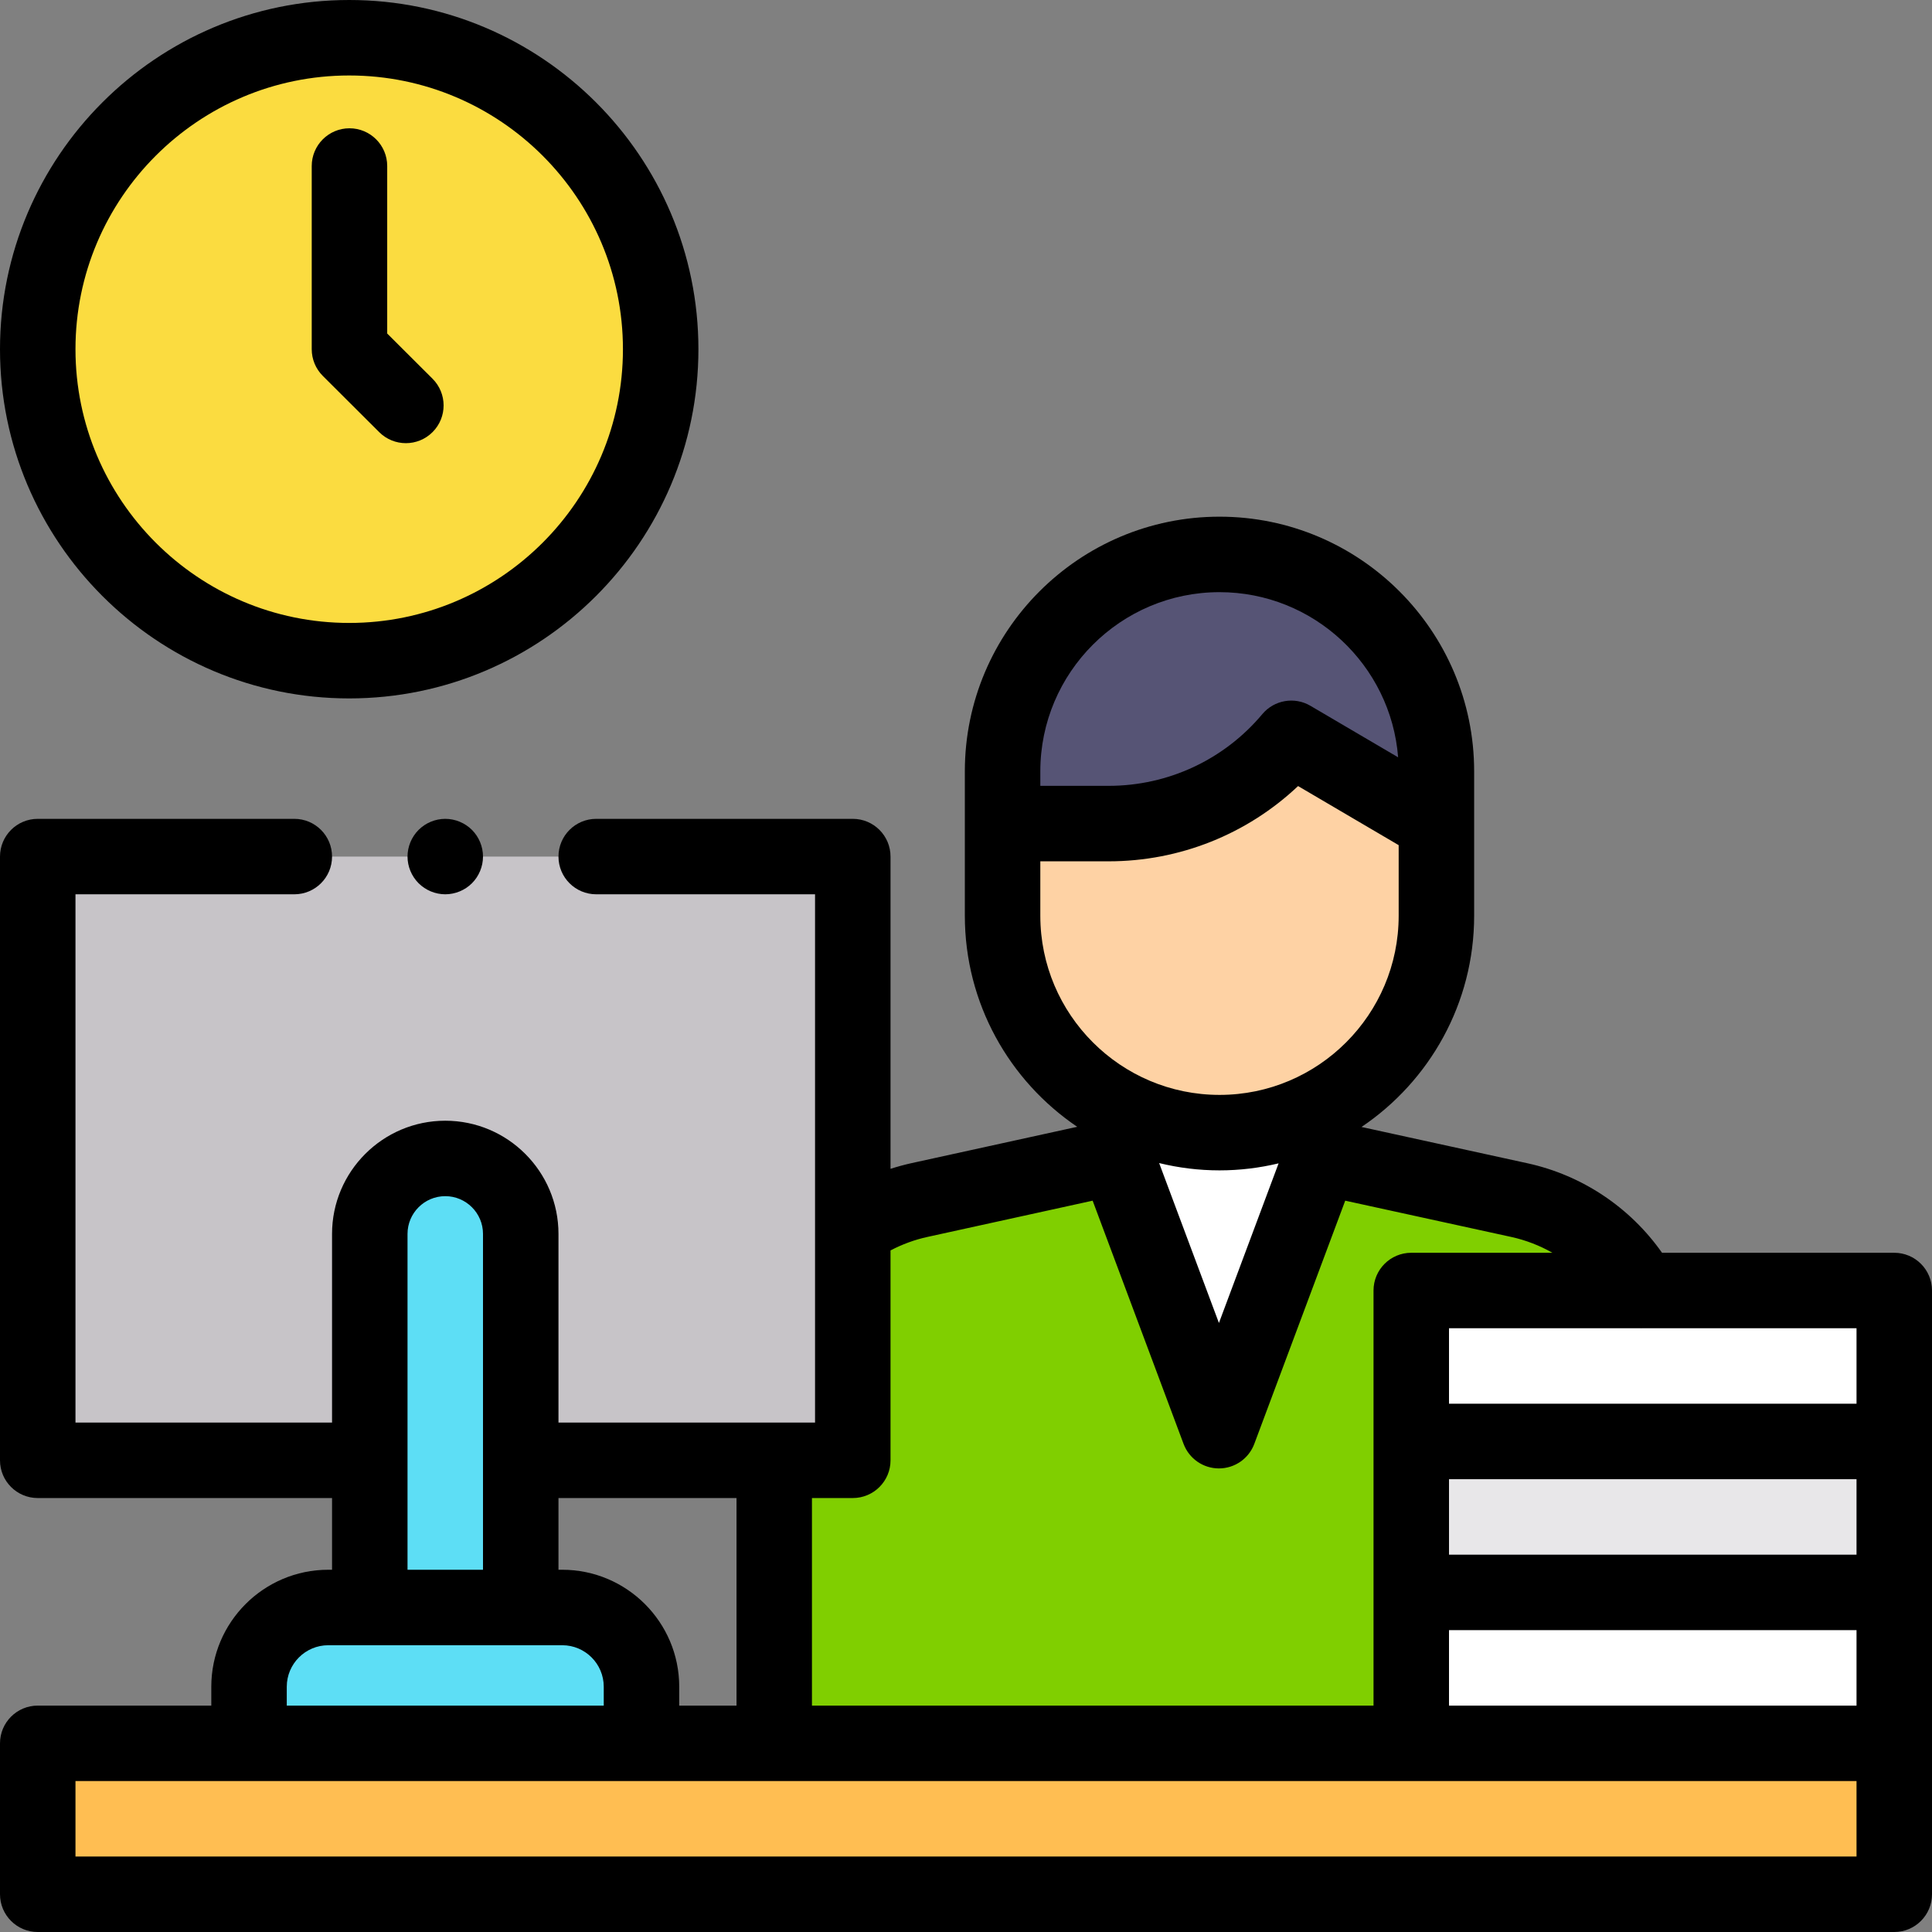
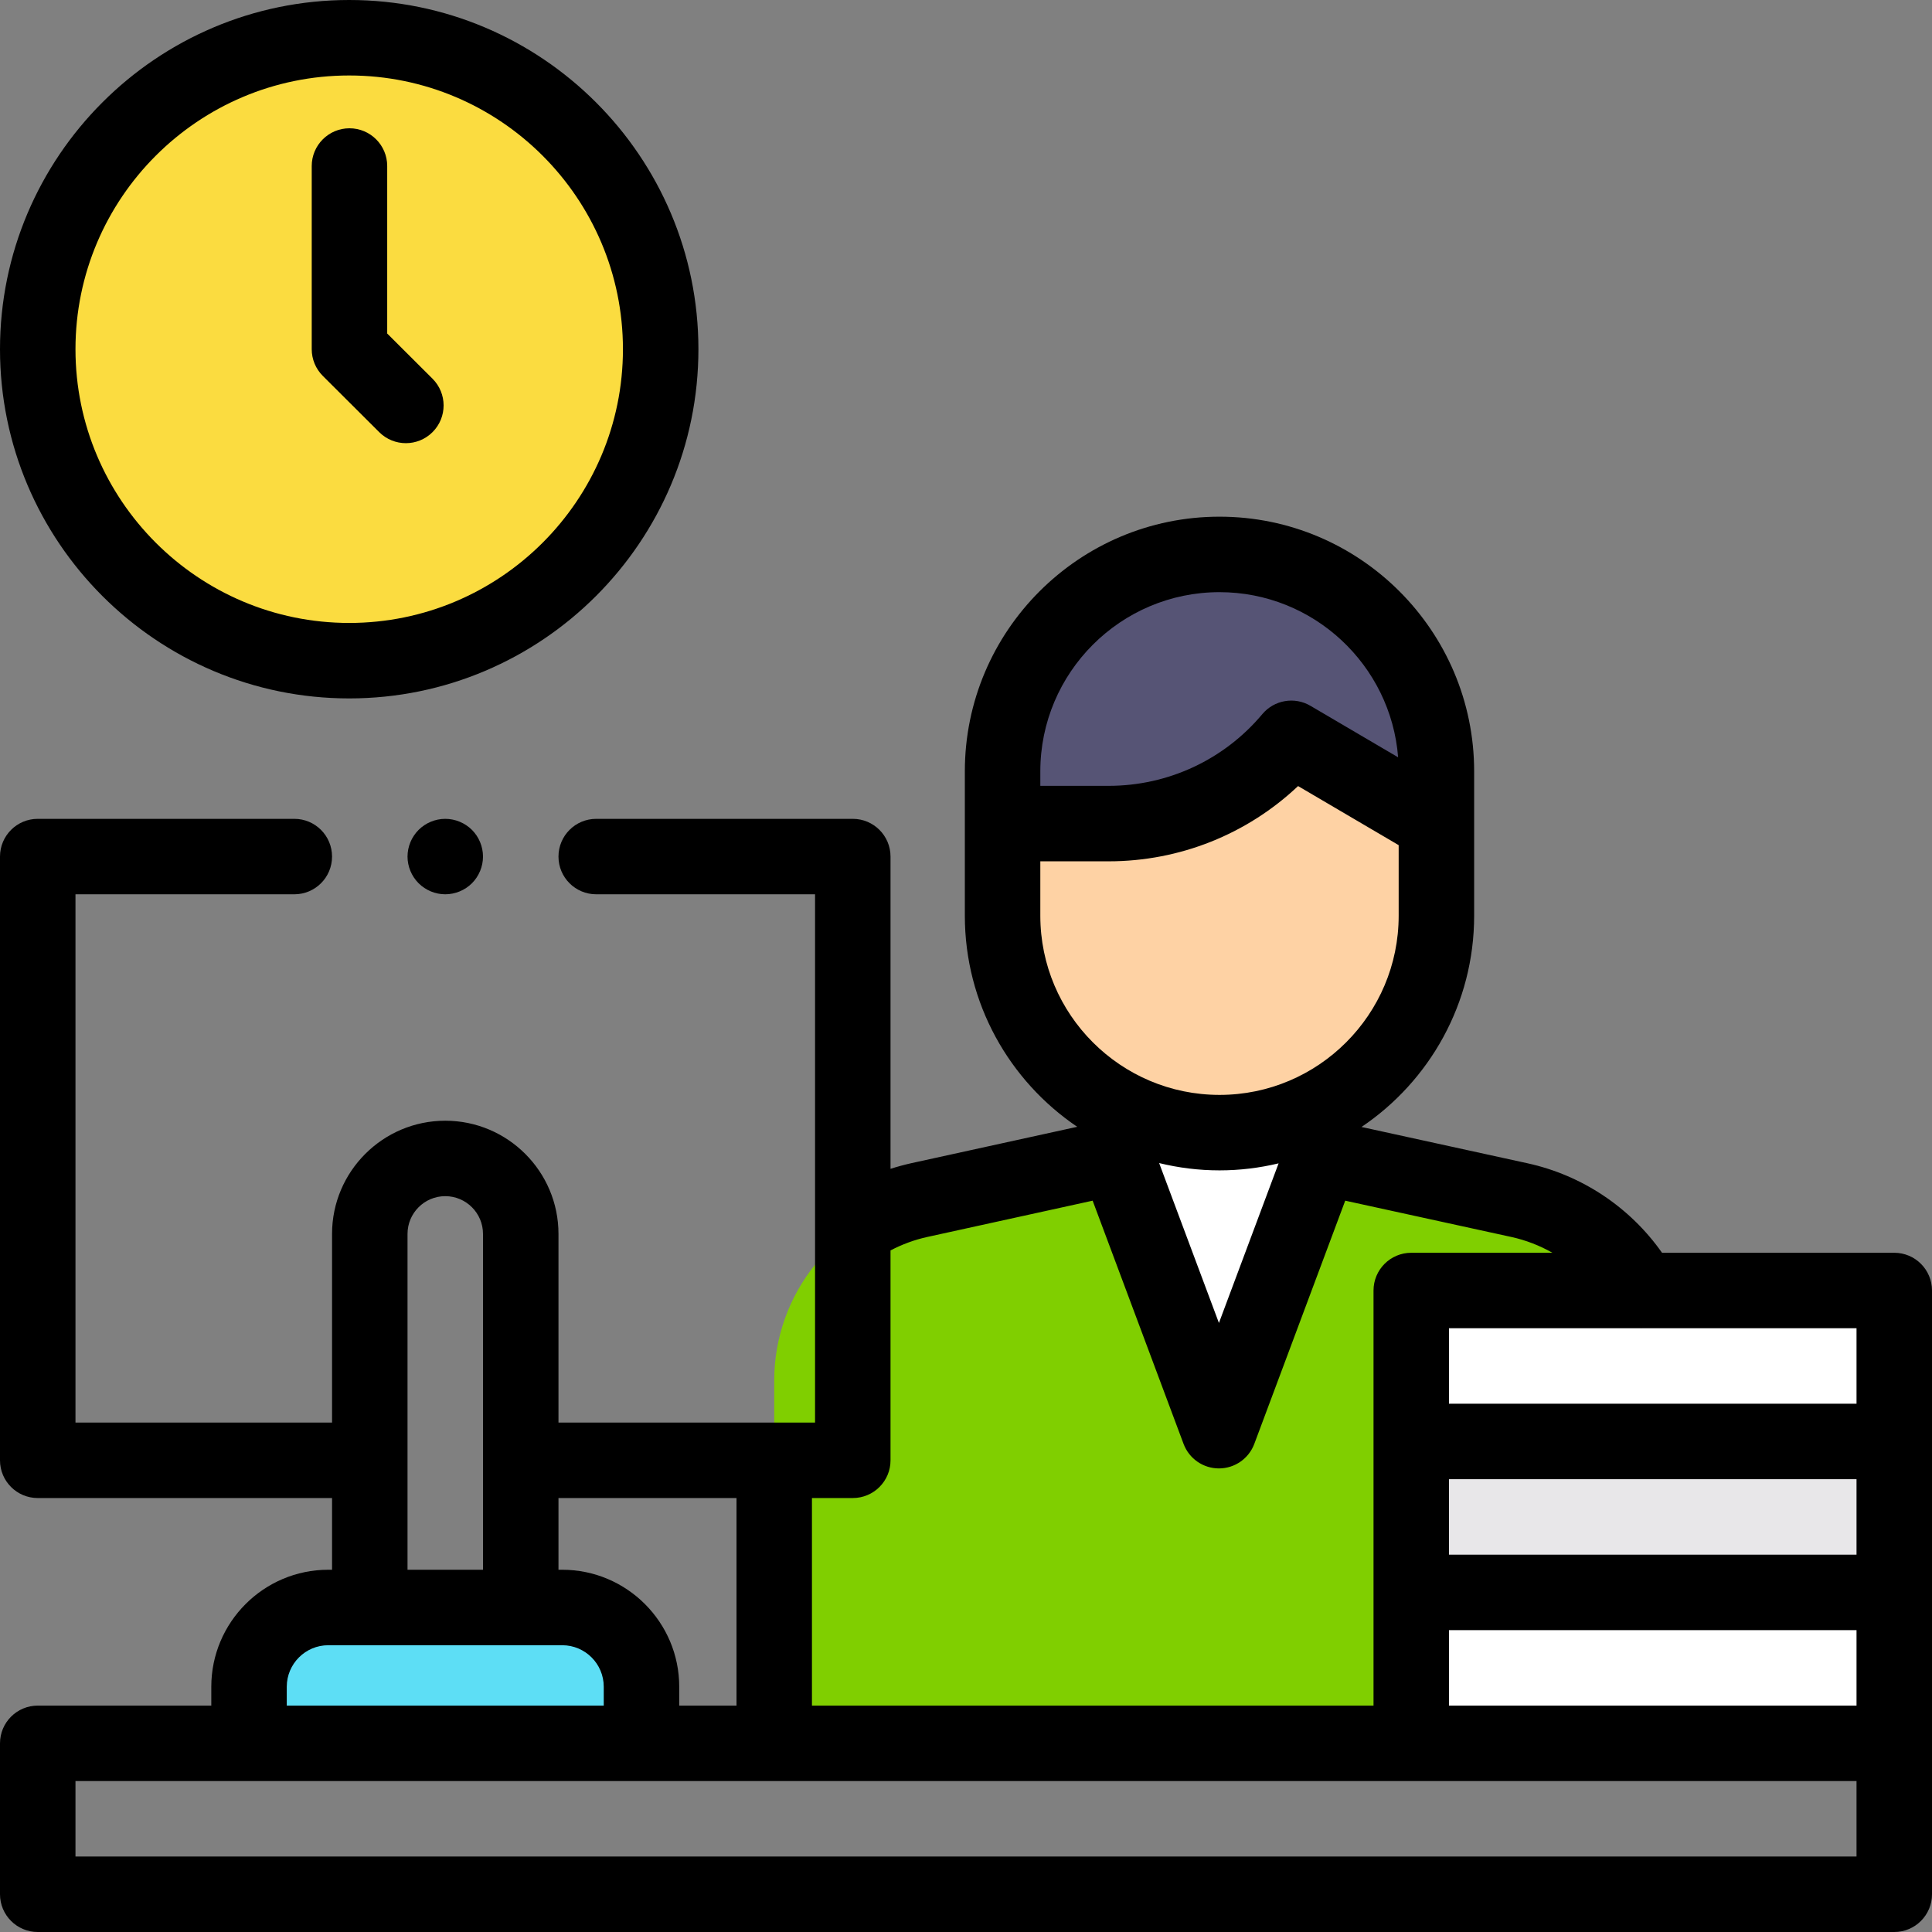
<svg xmlns="http://www.w3.org/2000/svg" width="60px" height="60px" viewBox="0 0 60 60" version="1.1">
  <rect x="0" y="0" width="60" height="60" fill="#808080" stroke="none" />
  <title>ICON/Effect on your job</title>
  <desc>Created with Sketch.</desc>
  <g id="ICON/Effect-on-your-job" stroke="none" stroke-width="1" fill="none" fill-rule="evenodd">
    <g id="work-(1)" fill-rule="nonzero">
      <g id="XMLID_1212_" transform="translate(24.023, 17.109)">
        <path d="M10.651,17.349 L10.651,18.817 L4.533,20.159 C1.898,20.737 0.021,23.07 0.021,25.767 L0.021,37.031 L27.677,37.031 L27.677,25.771 C27.677,23.072 25.798,20.738 23.162,20.161 L17.012,18.817 L17.012,17.339" id="XMLID_1221_" fill="#80CF00" />
        <polygon id="XMLID_2604_" fill="#FFFFFF" points="17.012 18.817 13.832 27.322 10.651 18.817" />
        <path d="M13.849,0.109 L13.849,0.109 C10.129,0.109 7.112,3.125 7.112,6.846 L7.112,8.467 L10.406,8.467 C12.596,8.467 14.673,7.498 16.079,5.82 L16.079,5.82 L20.586,8.467 L20.586,6.846 C20.586,3.125 17.57,0.109 13.849,0.109 Z" id="XMLID_1217_" fill="#565475" />
        <path d="M14.628,7.144 C13.401,7.996 11.931,8.467 10.406,8.467 L7.112,8.467 L7.112,11.329 C7.112,15.049 10.129,18.066 13.849,18.066 L13.849,18.066 C17.57,18.066 20.586,15.049 20.586,11.329 L20.586,8.467 L18.333,7.144 L16.079,5.82 L14.628,7.144 Z" id="XMLID_1216_" fill="#FED2A4" />
      </g>
-       <rect id="XMLID_2502_" fill="#FFBE52" x="1.172" y="54.141" width="57.656" height="4.688" />
      <circle id="XMLID_2195_" fill="#FBDC40" cx="10.845" cy="10.845" r="9.673" />
-       <rect id="XMLID_2533_" fill="#C7C4C8" x="1.172" y="26.602" width="25.312" height="18.75" />
-       <path d="M16.172,49.922 L11.484,49.922 L11.484,38.32 C11.484,37.026 12.534,35.977 13.828,35.977 L13.828,35.977 C15.123,35.977 16.172,37.026 16.172,38.32 L16.172,49.922 Z" id="XMLID_1029_" fill="#5DDEF5" />
      <path d="M19.922,54.141 L7.734,54.141 L7.734,52.383 C7.734,51.024 8.836,49.922 10.195,49.922 L17.461,49.922 C18.82,49.922 19.922,51.024 19.922,52.383 L19.922,54.141 Z" id="XMLID_1028_" fill="#5DDEF5" />
      <rect id="XMLID_1222_" fill="#FFFFFF" x="43.828" y="49.453" width="15" height="4.688" />
      <rect id="XMLID_1227_" fill="#E8E7E9" x="43.828" y="44.766" width="15" height="4.688" />
      <rect id="XMLID_1229_" fill="#FFFFFF" x="43.828" y="40.078" width="15" height="4.688" />
      <g id="XMLID_636_" fill="#000000">
        <path d="M10.845,21.69 C16.825,21.69 21.69,16.825 21.69,10.845 C21.69,4.865 16.825,0 10.845,0 C4.865,0 0,4.865 0,10.845 C0,16.825 4.865,21.69 10.845,21.69 Z M10.845,2.344 C15.533,2.344 19.346,6.157 19.346,10.845 C19.346,15.533 15.533,19.346 10.845,19.346 C6.157,19.346 2.344,15.533 2.344,10.845 C2.344,6.157 6.157,2.344 10.845,2.344 Z" id="XMLID_1699_" />
        <path d="M11.777,13.421 C12.006,13.649 12.306,13.763 12.605,13.763 C12.905,13.763 13.206,13.648 13.435,13.418 C13.892,12.96 13.89,12.218 13.432,11.761 L12.025,10.358 L12.025,5.156 C12.025,4.509 11.5,3.984 10.853,3.984 C10.206,3.984 9.681,4.509 9.681,5.156 L9.681,10.845 C9.681,11.157 9.805,11.455 10.026,11.675 L11.777,13.421 Z" id="XMLID_1701_" />
        <path d="M58.828,38.906 L51.616,38.906 C50.624,37.496 49.134,36.497 47.435,36.126 L42.283,34.999 C44.392,33.577 45.781,31.167 45.781,28.438 L45.781,25.577 L45.781,24.253 L45.781,23.955 C45.781,19.594 42.233,16.046 37.873,16.046 C33.512,16.046 29.964,19.594 29.964,23.955 L29.964,24.253 L29.964,25.577 L29.964,28.438 C29.964,31.163 31.35,33.571 33.454,34.994 L28.305,36.123 C28.085,36.172 27.869,36.231 27.656,36.299 L27.656,26.602 C27.656,25.954 27.131,25.43 26.484,25.43 L18.516,25.43 C17.869,25.43 17.344,25.954 17.344,26.602 C17.344,27.249 17.869,27.773 18.516,27.773 L25.312,27.773 L25.312,44.18 L17.344,44.18 L17.344,38.32 C17.344,36.382 15.767,34.805 13.828,34.805 C11.89,34.805 10.312,36.382 10.312,38.32 L10.312,44.18 L2.344,44.18 L2.344,27.773 L9.141,27.773 C9.788,27.773 10.312,27.249 10.312,26.602 C10.312,25.954 9.788,25.43 9.141,25.43 L1.172,25.43 C0.525,25.43 0,25.954 0,26.602 L0,45.352 C0,45.999 0.525,46.523 1.172,46.523 L10.312,46.523 L10.312,48.75 L10.195,48.75 C8.192,48.75 6.562,50.38 6.562,52.383 L6.562,52.969 L1.172,52.969 C0.525,52.969 0,53.494 0,54.141 L0,58.828 C0,59.475 0.525,60 1.172,60 L58.828,60 C59.475,60 60,59.475 60,58.828 L60,54.141 L60,49.453 L60,44.766 L60,40.078 C60,39.431 59.475,38.906 58.828,38.906 Z M51.701,52.969 L45,52.969 L45,50.625 L57.656,50.625 L57.656,52.969 L51.701,52.969 Z M57.656,48.281 L45,48.281 L45,45.938 L57.656,45.938 L57.656,48.281 Z M57.656,43.594 L45,43.594 L45,41.25 L50.962,41.25 C50.965,41.25 50.969,41.251 50.972,41.251 C50.976,41.251 50.98,41.25 50.983,41.25 L57.656,41.25 L57.656,43.594 Z M32.308,23.955 C32.308,20.887 34.804,18.39 37.872,18.39 C40.794,18.39 43.197,20.654 43.42,23.519 L40.696,21.919 C40.203,21.629 39.572,21.738 39.204,22.176 C38.018,23.593 36.277,24.405 34.43,24.405 L32.308,24.405 L32.308,24.253 L32.308,23.955 L32.308,23.955 Z M32.308,26.749 L34.43,26.749 C36.636,26.749 38.73,25.907 40.313,24.412 L43.437,26.247 L43.437,28.438 C43.437,31.507 40.941,34.003 37.873,34.003 C34.804,34.003 32.308,31.506 32.308,28.438 L32.308,26.749 L32.308,26.749 Z M39.708,36.129 L37.855,41.086 L35.998,36.12 C36.599,36.267 37.227,36.347 37.872,36.347 C38.505,36.347 39.119,36.27 39.708,36.129 Z M26.484,46.523 C27.131,46.523 27.656,45.999 27.656,45.352 L27.656,38.833 C28.018,38.643 28.403,38.501 28.807,38.413 L33.933,37.288 L36.757,44.842 C36.929,45.3 37.366,45.603 37.855,45.603 C38.344,45.603 38.781,45.3 38.953,44.842 L41.777,37.288 L46.935,38.415 C47.387,38.514 47.817,38.682 48.212,38.906 L43.828,38.906 C43.181,38.906 42.656,39.431 42.656,40.078 L42.656,44.766 L42.656,49.453 L42.656,52.969 L25.216,52.969 L25.216,46.523 L26.484,46.523 L26.484,46.523 Z M22.873,46.523 L22.873,52.969 L21.094,52.969 L21.094,52.383 C21.094,50.38 19.464,48.75 17.461,48.75 L17.344,48.75 L17.344,46.523 L22.873,46.523 Z M12.656,38.32 C12.656,37.674 13.182,37.148 13.828,37.148 C14.474,37.148 15,37.674 15,38.32 L15,48.75 L12.656,48.75 L12.656,38.32 Z M8.906,52.383 C8.906,51.672 9.485,51.094 10.195,51.094 L11.484,51.094 L16.172,51.094 L17.461,51.094 C18.172,51.094 18.75,51.672 18.75,52.383 L18.75,52.969 L8.906,52.969 L8.906,52.383 Z M57.656,57.656 L2.344,57.656 L2.344,55.312 L57.656,55.312 L57.656,57.656 Z" id="XMLID_1706_" />
        <path d="M13,25.773 C12.782,25.991 12.656,26.293 12.656,26.602 C12.656,26.91 12.782,27.212 13,27.43 C13.218,27.648 13.52,27.773 13.828,27.773 C14.136,27.773 14.439,27.648 14.657,27.43 C14.875,27.212 15,26.91 15,26.602 C15,26.293 14.875,25.991 14.657,25.773 C14.439,25.555 14.136,25.43 13.828,25.43 C13.52,25.43 13.218,25.555 13,25.773 Z" id="XMLID_1768_" />
      </g>
    </g>
  </g>
</svg>